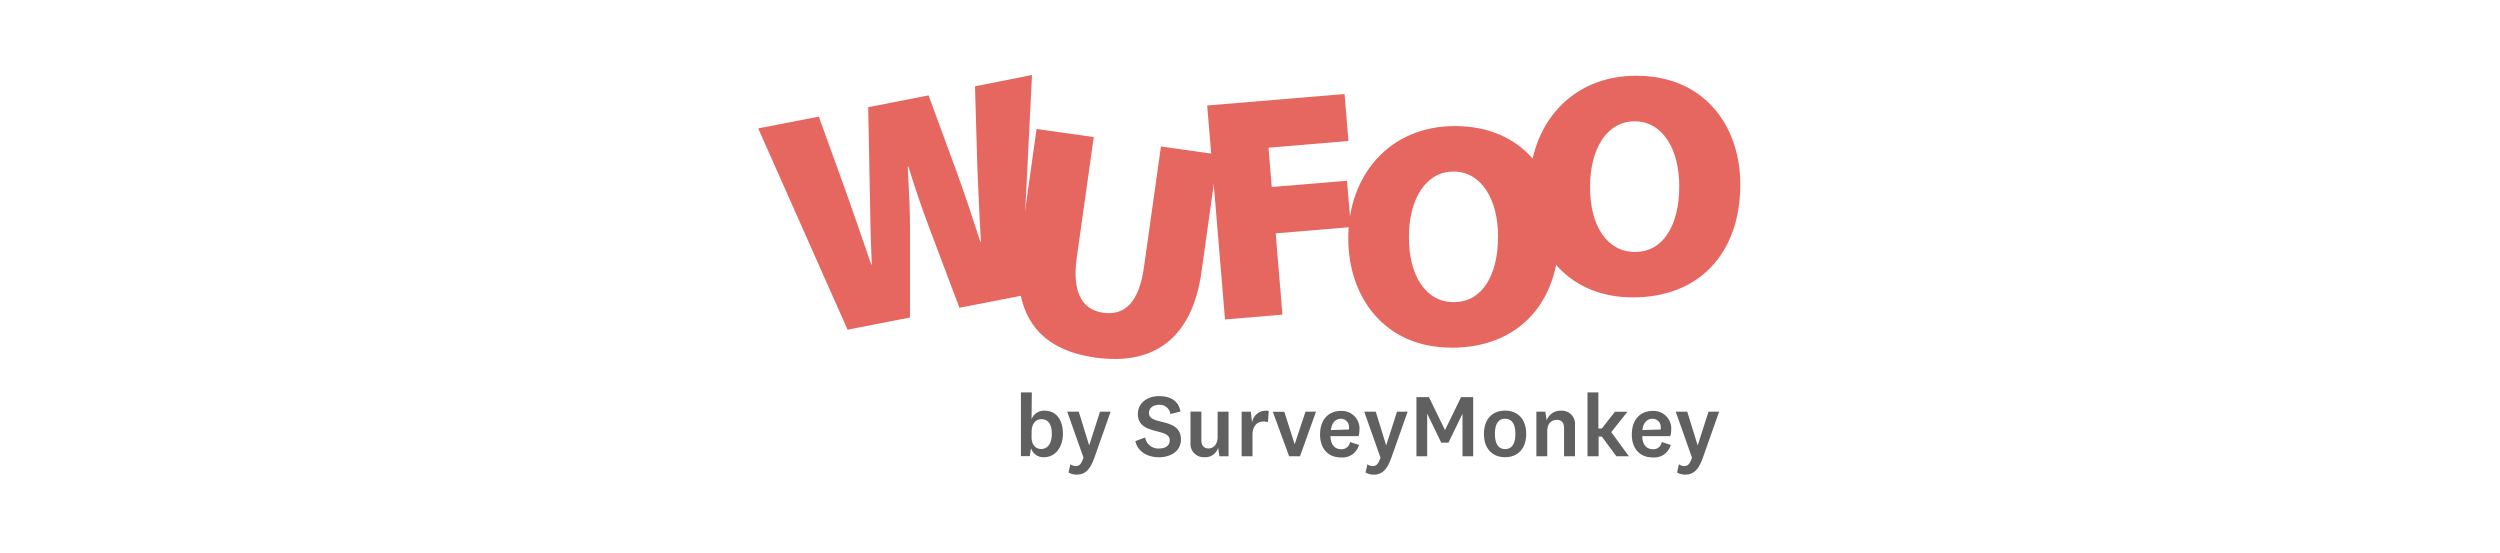
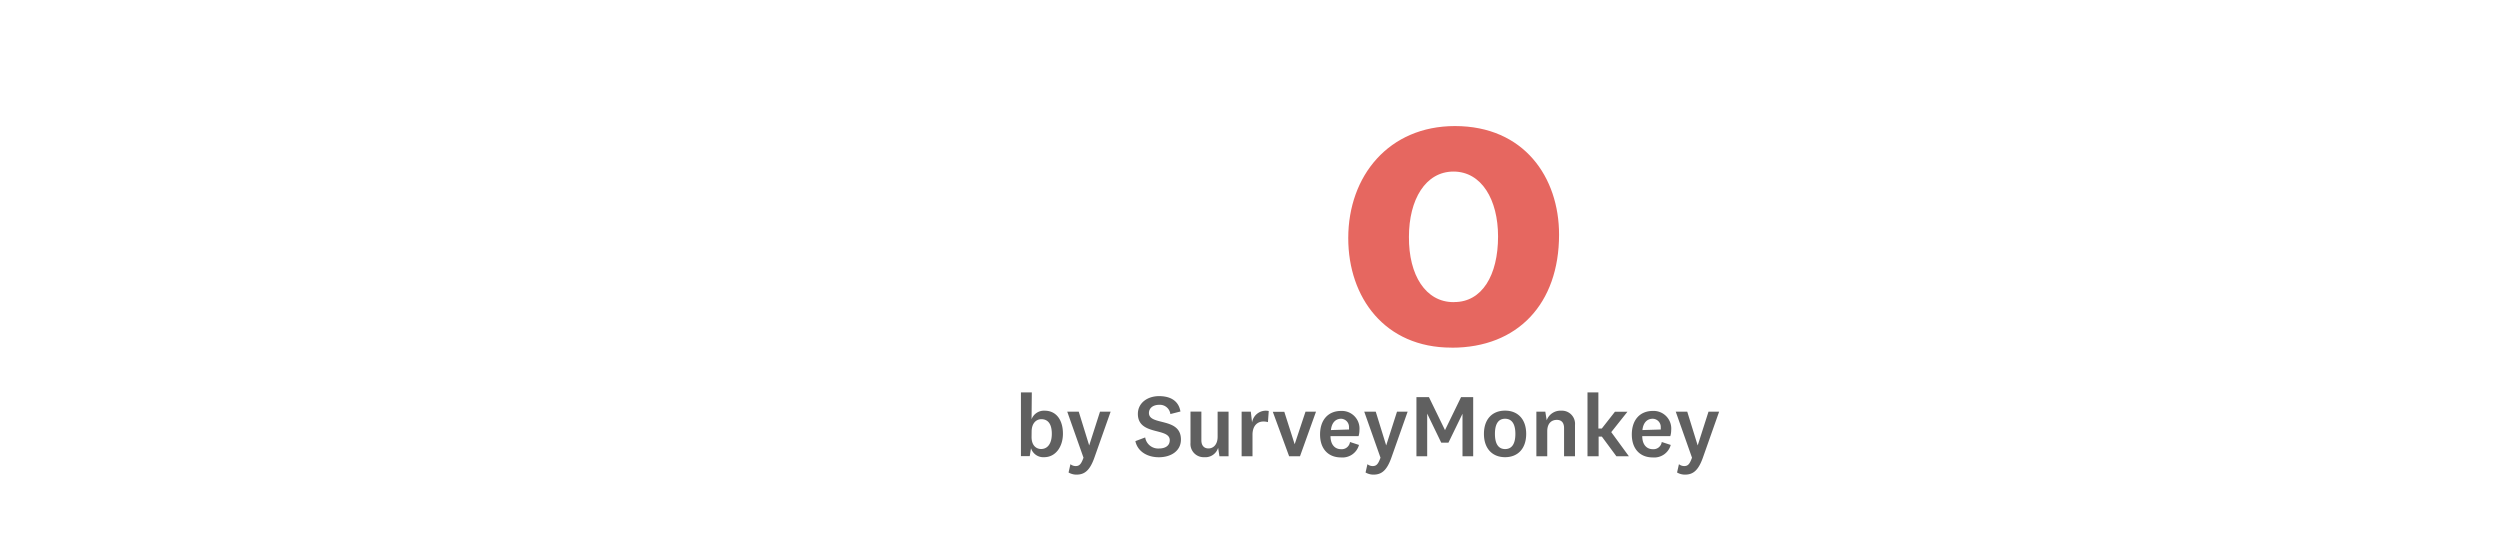
<svg xmlns="http://www.w3.org/2000/svg" id="Layer_1" data-name="Layer 1" viewBox="0 0 400 88.5">
  <defs>
    <style>.cls-1{fill:#e66760}.cls-2{fill:#606060}</style>
  </defs>
-   <path d="M135.61 52.75l-14.3-32.21 9.7-1.88 4.38 12.12c1.36 3.79 2.82 8.12 4 11.53h.1c-.19-3.91-.27-8.1-.33-12.39l-.25-12.77 9.66-1.89 4.61 12.55c1.36 3.78 2.48 7.15 3.67 10.86h.1c-.24-3.9-.41-8-.58-12.09L156 13.81l9.12-1.81-1.76 35.32-9.85 1.92-4.81-12.74c-1.07-2.86-2.13-5.91-3.36-9.83h-.1c.21 4.06.39 7.35.36 10.42V50.8z" class="cls-1" />
-   <path d="M175 21.93l-2.72 19.33c-.73 5.14.63 8.27 4.22 8.78s5.77-1.86 6.53-7.27l2.72-19.33 9.12 1.29-2.63 18.77c-1.47 10.49-7.47 15.05-17 13.71-9.29-1.3-13.52-7.1-12-18l2.61-18.57z" class="cls-1" />
-   <path d="M193.15 16.88l21.98-1.84.62 7.52-12.79 1.07.52 6.29 12.04-1 .62 7.41-12.03 1.01 1.08 13-9.19.77-2.85-34.23z" class="cls-1" />
  <path d="M232.23 55.62c-10.65 0-16.51-8-16.51-17.52 0-10 6.53-17.93 17.07-17.93 11.06 0 16.66 8.2 16.66 17.37 0 11.06-6.62 18.09-17.16 18.09zm.46-7.29c4.43 0 7-4.28 7-10.49 0-5.91-2.65-10.39-7.13-10.39s-7.13 4.48-7.13 10.44c-.05 6.17 2.7 10.45 7.13 10.45z" class="cls-1" />
-   <path d="M261.23 47.58c-10.65 0-16.51-8-16.51-17.53 0-10 6.53-17.93 17.07-17.93 11.06 0 16.66 8.2 16.66 17.37 0 11.06-6.62 18.09-17.16 18.09zm.45-7.28c4.44 0 7-4.28 7-10.5 0-5.91-2.65-10.39-7.14-10.39s-7.13 4.48-7.13 10.45c-.05 6.16 2.7 10.45 7.13 10.45z" class="cls-1" />
  <path d="M165.05 67.08a2.12 2.12 0 0 1 2.09-1.37c1.91 0 2.93 1.55 2.93 3.67s-1.19 3.77-3 3.77a2.06 2.06 0 0 1-2.11-1.44l-.2 1.27h-1.41v-10.2h1.74zm0 2.85c0 1.36.76 1.91 1.53 1.91 1 0 1.71-.82 1.71-2.43s-.64-2.34-1.68-2.34c-.79 0-1.55.62-1.55 2zM176 65.87h1.7l-2.61 7.39c-.72 2-1.55 2.68-2.85 2.68a2.51 2.51 0 0 1-1.27-.34l.3-1.33a1.33 1.33 0 0 0 .83.3c.59 0 .88-.28 1.26-1.34l-2.6-7.36h1.84l1.67 5.4zM181.66 70.58l1.57-.59a2.1 2.1 0 0 0 2.19 1.77c1 0 1.74-.42 1.74-1.33 0-2.06-5.1-.68-5.1-4.21 0-1.75 1.53-2.84 3.39-2.84s3.14.78 3.42 2.46l-1.61.41a1.69 1.69 0 0 0-1.79-1.48c-1 0-1.64.54-1.64 1.31 0 2.08 5.12.62 5.12 4.25 0 1.84-1.62 2.83-3.53 2.83s-3.42-.97-3.76-2.58zM194.9 71.65a2.13 2.13 0 0 1-2.22 1.5 2.11 2.11 0 0 1-2.2-2.29v-5h1.74v4.59c0 .82.41 1.3 1.14 1.3s1.46-.57 1.46-1.88v-4h1.75V73h-1.46zM202.87 67.54a2.61 2.61 0 0 0-.72-.1c-1 0-1.75.72-1.75 2.11V73h-1.74v-7.13h1.47l.2 1.72a2.23 2.23 0 0 1 2.67-1.83zM207.14 71.1l1.74-5.23h1.68L208 73h-1.74l-2.61-7.11h1.84l1.67 5.23zM216 70.72l1.44.47a2.74 2.74 0 0 1-2.88 2c-2 0-3.35-1.33-3.35-3.67s1.3-3.77 3.36-3.77a2.82 2.82 0 0 1 2.94 3.08 3.2 3.2 0 0 1-.14.95h-4.49c0 1.31.66 2.09 1.7 2.09a1.33 1.33 0 0 0 1.42-1.15zm-.16-2a3.16 3.16 0 0 0 0-.35 1.31 1.31 0 0 0-1.25-1.37c-.93 0-1.53.68-1.64 1.81zM223.52 65.87h1.7l-2.61 7.39c-.72 2-1.55 2.68-2.85 2.68a2.51 2.51 0 0 1-1.27-.34l.3-1.33a1.33 1.33 0 0 0 .83.3c.59 0 .88-.28 1.26-1.34l-2.6-7.36h1.84l1.67 5.4zM231.75 70.83h-1.15l-2.25-4.65V73h-1.72v-9.46h2l2.57 5.28 2.57-5.28h1.94V73H234v-6.8zM240.81 73.15c-2 0-3.38-1.34-3.38-3.73s1.37-3.72 3.38-3.72 3.38 1.34 3.38 3.72-1.36 3.73-3.38 3.73zm0-6.15c-1.09 0-1.62.85-1.62 2.42s.54 2.43 1.63 2.43 1.64-.85 1.64-2.43-.56-2.42-1.65-2.42zM247.47 67.25a2.34 2.34 0 0 1 2.32-1.54A2.1 2.1 0 0 1 252 68v5h-1.75v-4.51c0-.79-.35-1.31-1.16-1.31s-1.53.51-1.53 1.82v4h-1.74v-7.13h1.43zM260.62 73h-2l-2.32-3.14h-.52V73H254V62.78h1.74v5.78h.55l2.1-2.68h2l-2.59 3.26zM265.88 70.72l1.44.47a2.74 2.74 0 0 1-2.88 2c-2 0-3.35-1.33-3.35-3.67s1.3-3.77 3.36-3.77a2.82 2.82 0 0 1 2.94 3.08 3.2 3.2 0 0 1-.14.95h-4.49c0 1.31.66 2.09 1.7 2.09a1.33 1.33 0 0 0 1.42-1.15zm-.16-2a3.16 3.16 0 0 0 0-.35 1.31 1.31 0 0 0-1.29-1.37c-.93 0-1.53.68-1.64 1.81zM273.36 65.87h1.7l-2.61 7.39c-.72 2-1.55 2.68-2.85 2.68a2.51 2.51 0 0 1-1.27-.34l.3-1.33a1.33 1.33 0 0 0 .83.3c.59 0 .88-.28 1.26-1.34l-2.6-7.36h1.84l1.67 5.4z" class="cls-2" />
</svg>